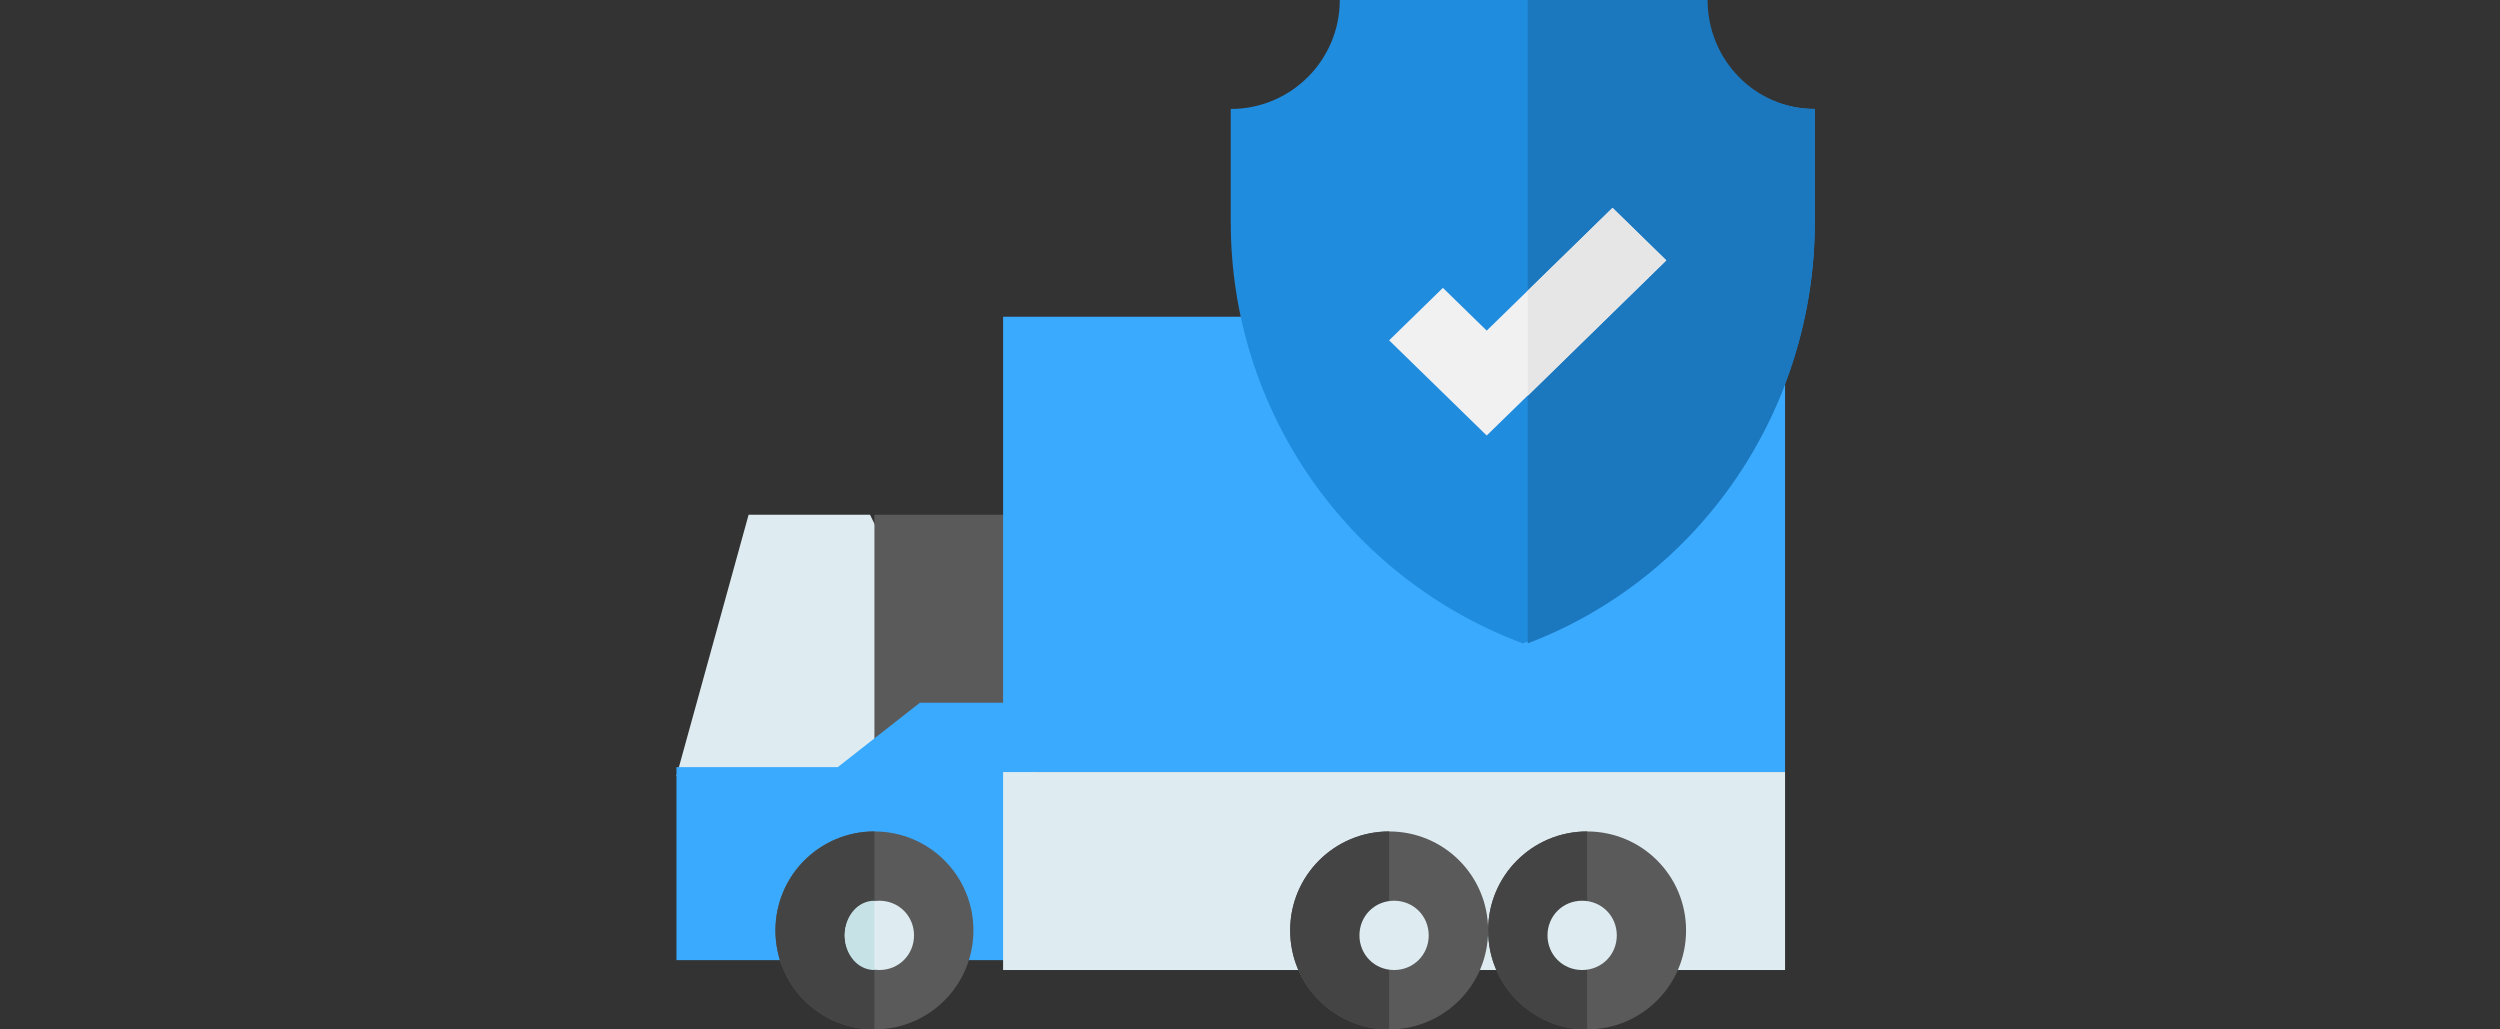
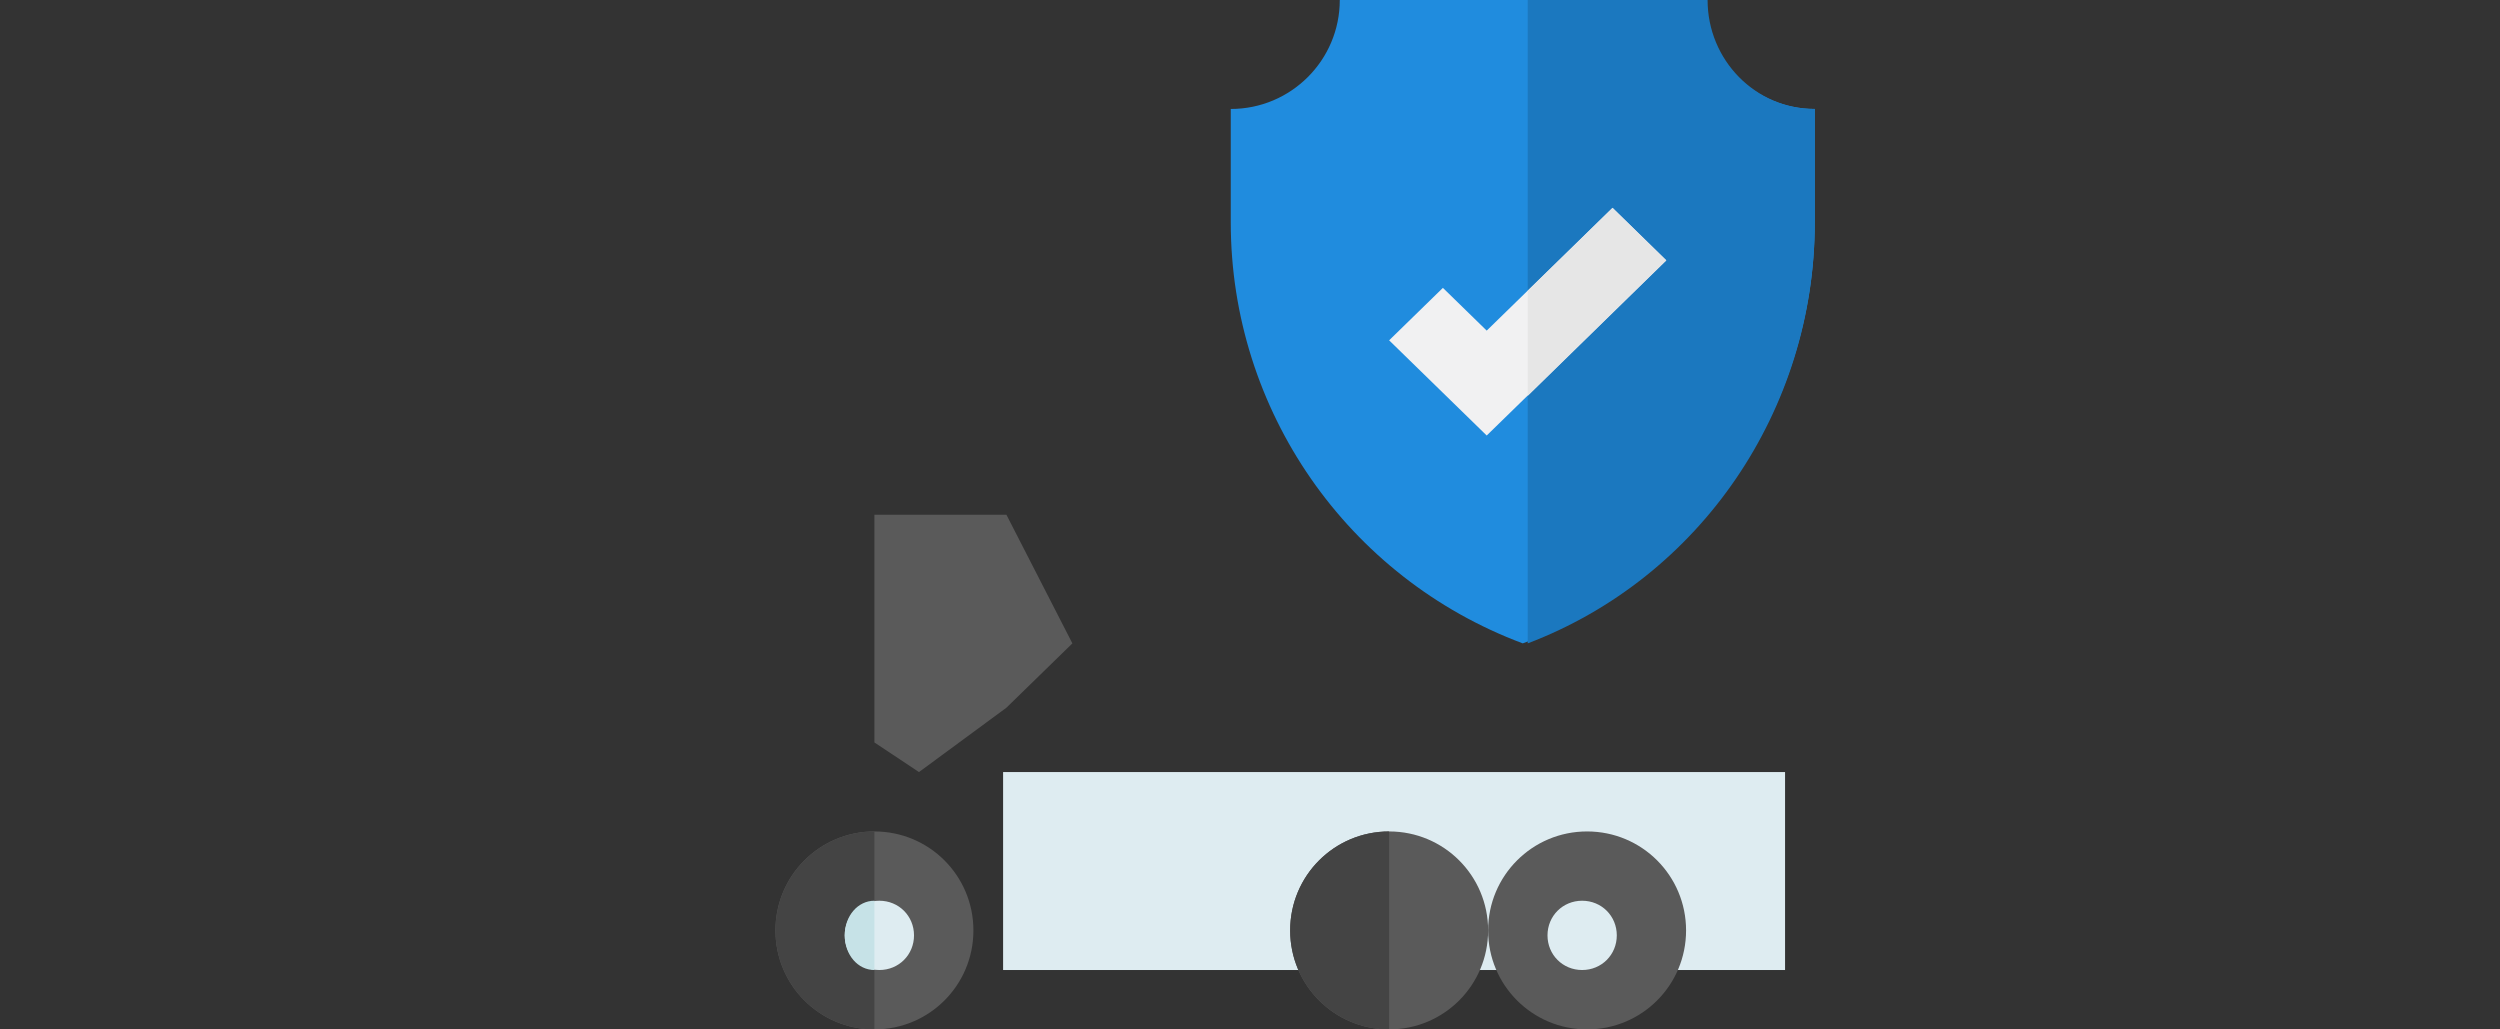
<svg xmlns="http://www.w3.org/2000/svg" width="170px" height="70px" viewBox="0 0 170 70" version="1.1">
  <rect x="0" y="0" width="170" height="70" fill="#333333" stroke="none" />
  <title>Icon 8</title>
  <desc>Created with Sketch.</desc>
  <g id="Icon-8" stroke="none" stroke-width="1" fill="none" fill-rule="evenodd">
    <g id="Truck---insured" transform="translate(46, 0)">
      <g id="delivery-truck" transform="translate(37.692, 45.769) scale(-1, 1) translate(-37.692, -45.769) translate(0, 21.538)">
-         <polygon id="Path" fill="#DEECF1" points="75.385 31.231 70.478 13.462 62.223 13.462 57.885 22.346 62.223 29.188 64.717 35.673" />
        <polygon id="Path" fill="#5A5A5A" points="52.949 13.462 48.462 22.212 52.949 26.587 58.893 30.962 61.923 28.95 61.923 13.462" />
-         <polygon id="Path" fill="#3AAAFF" points="58.835 26.25 52.924 26.25 48.462 36.641 52.924 43.75 75.385 43.75 75.385 30.625 64.413 30.625" />
        <g id="Group" fill="#3AAAFF">
-           <polygon id="Path" points="0 0 53.173 0 53.173 30.962 0 30.962" />
-         </g>
+           </g>
        <path d="M61.923,35 C58.198,35 55.192,38.006 55.192,41.731 C55.192,45.455 58.198,48.462 61.923,48.462 C65.648,48.462 68.654,45.455 68.654,41.731 C68.654,38.006 65.648,35 61.923,35 Z" id="Path" fill="#5A5A5A" />
        <path d="M68.654,41.731 C68.654,45.455 65.648,48.462 61.923,48.462 L61.923,35 C65.648,35 68.654,38.006 68.654,41.731 Z" id="Path" fill="#444444" />
        <path d="M61.587,39.712 C60.267,39.712 59.231,40.748 59.231,42.067 C59.231,43.387 60.267,44.423 61.587,44.423 C62.906,44.423 63.942,43.387 63.942,42.067 C63.942,40.748 62.906,39.712 61.587,39.712 Z" id="Path" fill="#DEECF1" />
        <path d="M63.942,42.067 C63.942,43.387 63.054,44.423 61.923,44.423 L61.923,39.712 C63.054,39.712 63.942,40.748 63.942,42.067 Z" id="Path" fill="#C6E2E7" />
        <polygon id="Path" fill="#DEECF1" points="0 30.962 53.173 30.962 53.173 44.423 0 44.423" />
        <path d="M13.462,35 C9.737,35 6.731,38.006 6.731,41.731 C6.731,45.455 9.737,48.462 13.462,48.462 C17.186,48.462 20.192,45.455 20.192,41.731 C20.192,38.006 17.186,35 13.462,35 Z" id="Path" fill="#5A5A5A" />
-         <path d="M20.192,41.731 C20.192,45.455 17.186,48.462 13.462,48.462 L13.462,35 C17.186,35 20.192,38.006 20.192,41.731 Z" id="Path" fill="#444444" />
        <path d="M13.798,39.712 C12.478,39.712 11.442,40.748 11.442,42.067 C11.442,43.387 12.478,44.423 13.798,44.423 C15.118,44.423 16.154,43.387 16.154,42.067 C16.154,40.748 15.118,39.712 13.798,39.712 Z" id="Path" fill="#DEECF1" />
        <path d="M26.923,35 C23.198,35 20.192,38.006 20.192,41.731 C20.192,45.455 23.198,48.462 26.923,48.462 C30.648,48.462 33.654,45.455 33.654,41.731 C33.654,38.006 30.648,35 26.923,35 Z" id="Path" fill="#5A5A5A" />
        <path d="M33.654,41.731 C33.654,45.455 30.648,48.462 26.923,48.462 L26.923,35 C30.648,35 33.654,38.006 33.654,41.731 Z" id="Path" fill="#444444" />
-         <path d="M26.587,39.712 C25.267,39.712 24.231,40.748 24.231,42.067 C24.231,43.387 25.267,44.423 26.587,44.423 C27.906,44.423 28.942,43.387 28.942,42.067 C28.942,40.748 27.906,39.712 26.587,39.712 Z" id="Path" fill="#DEECF1" />
      </g>
      <g id="shield" transform="translate(37.692, 0)">
        <path d="M39.712,15.134 L39.712,7.41 C35.618,7.41 32.299,4.092 32.299,0 L19.856,0 L7.413,0 C7.413,4.092 4.094,7.41 0,7.41 L0,15.134 C-3.03698458e-16,27.879 7.914,39.285 19.856,43.75 C31.797,39.285 39.712,27.879 39.712,15.134 Z" id="Path" fill="#208CDE" />
        <path d="M20.192,43.75 C31.932,39.285 39.712,27.879 39.712,15.134 L39.712,7.41 C35.687,7.41 32.424,4.092 32.424,0 L20.192,0 C20.192,0 20.192,34.009 20.192,43.75 Z" id="Path" fill="#1B78BF" />
        <polygon id="Path" fill="#F1F1F2" points="17.404 29.615 10.769 23.142 14.425 19.575 17.404 22.482 25.96 14.135 29.615 17.701" />
        <polygon id="Path" fill="#E6E6E6" points="20.192 26.923 20.192 19.774 25.96 14.135 29.615 17.709" />
      </g>
    </g>
  </g>
</svg>